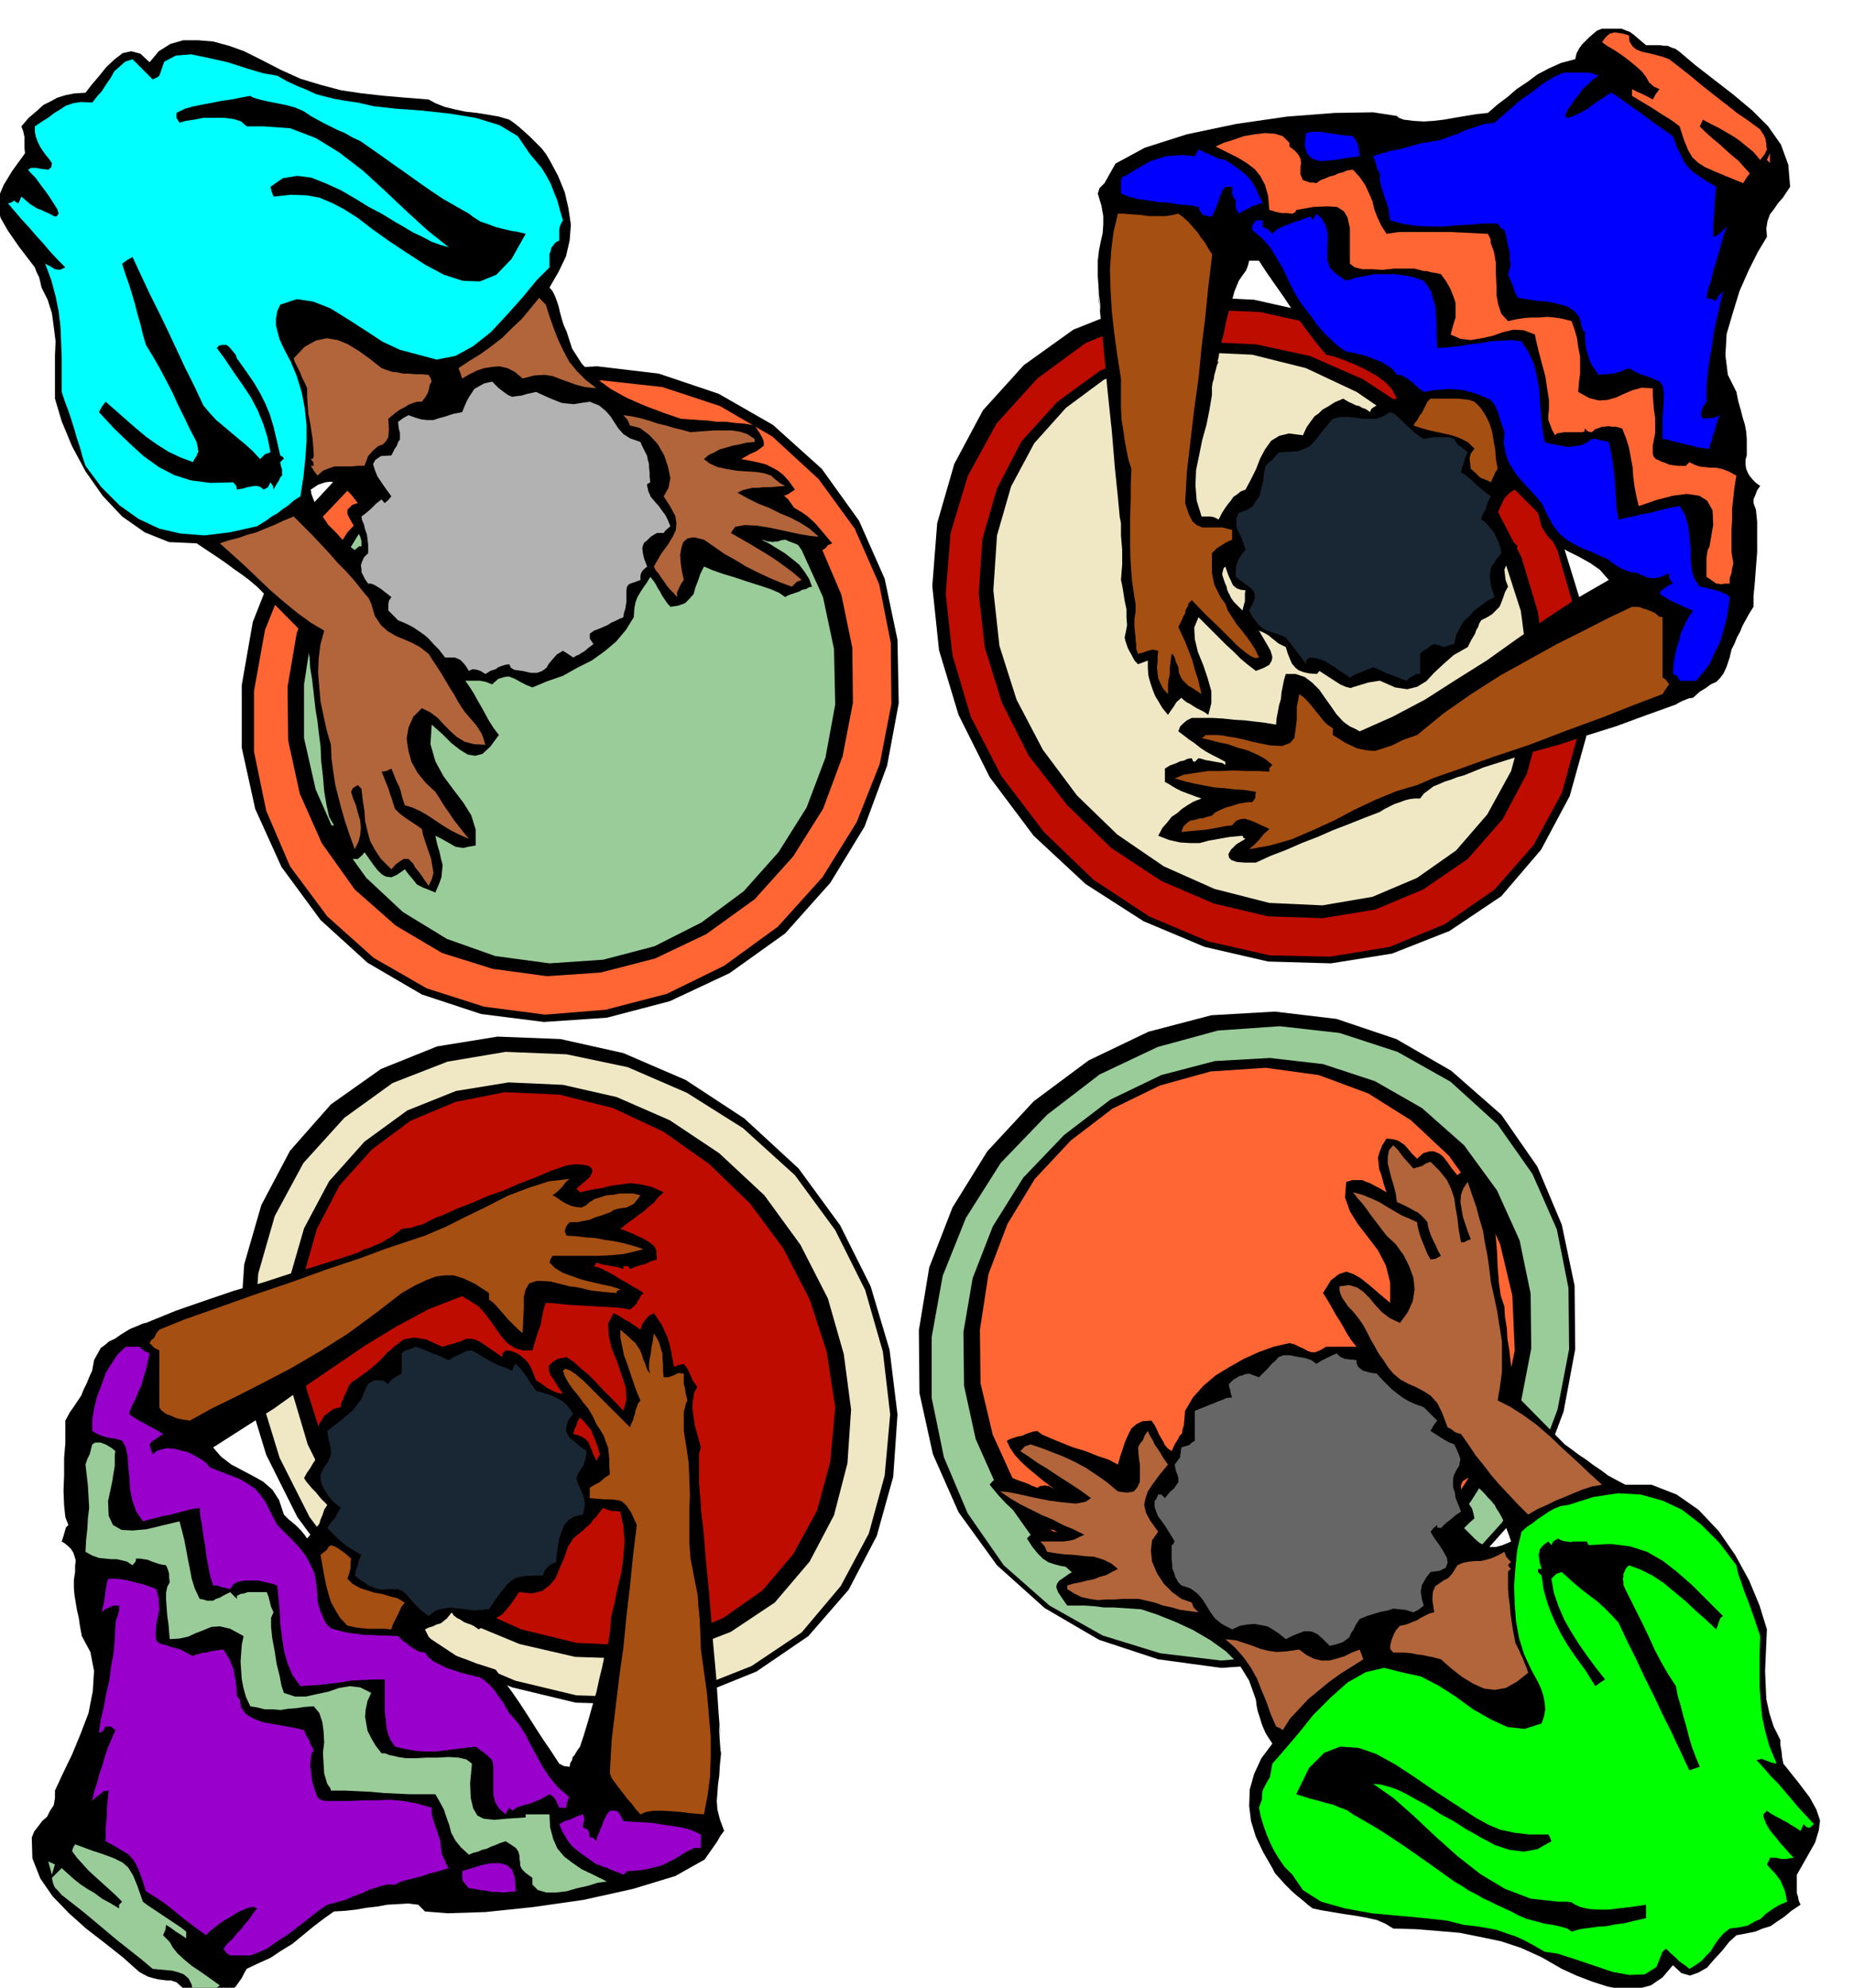
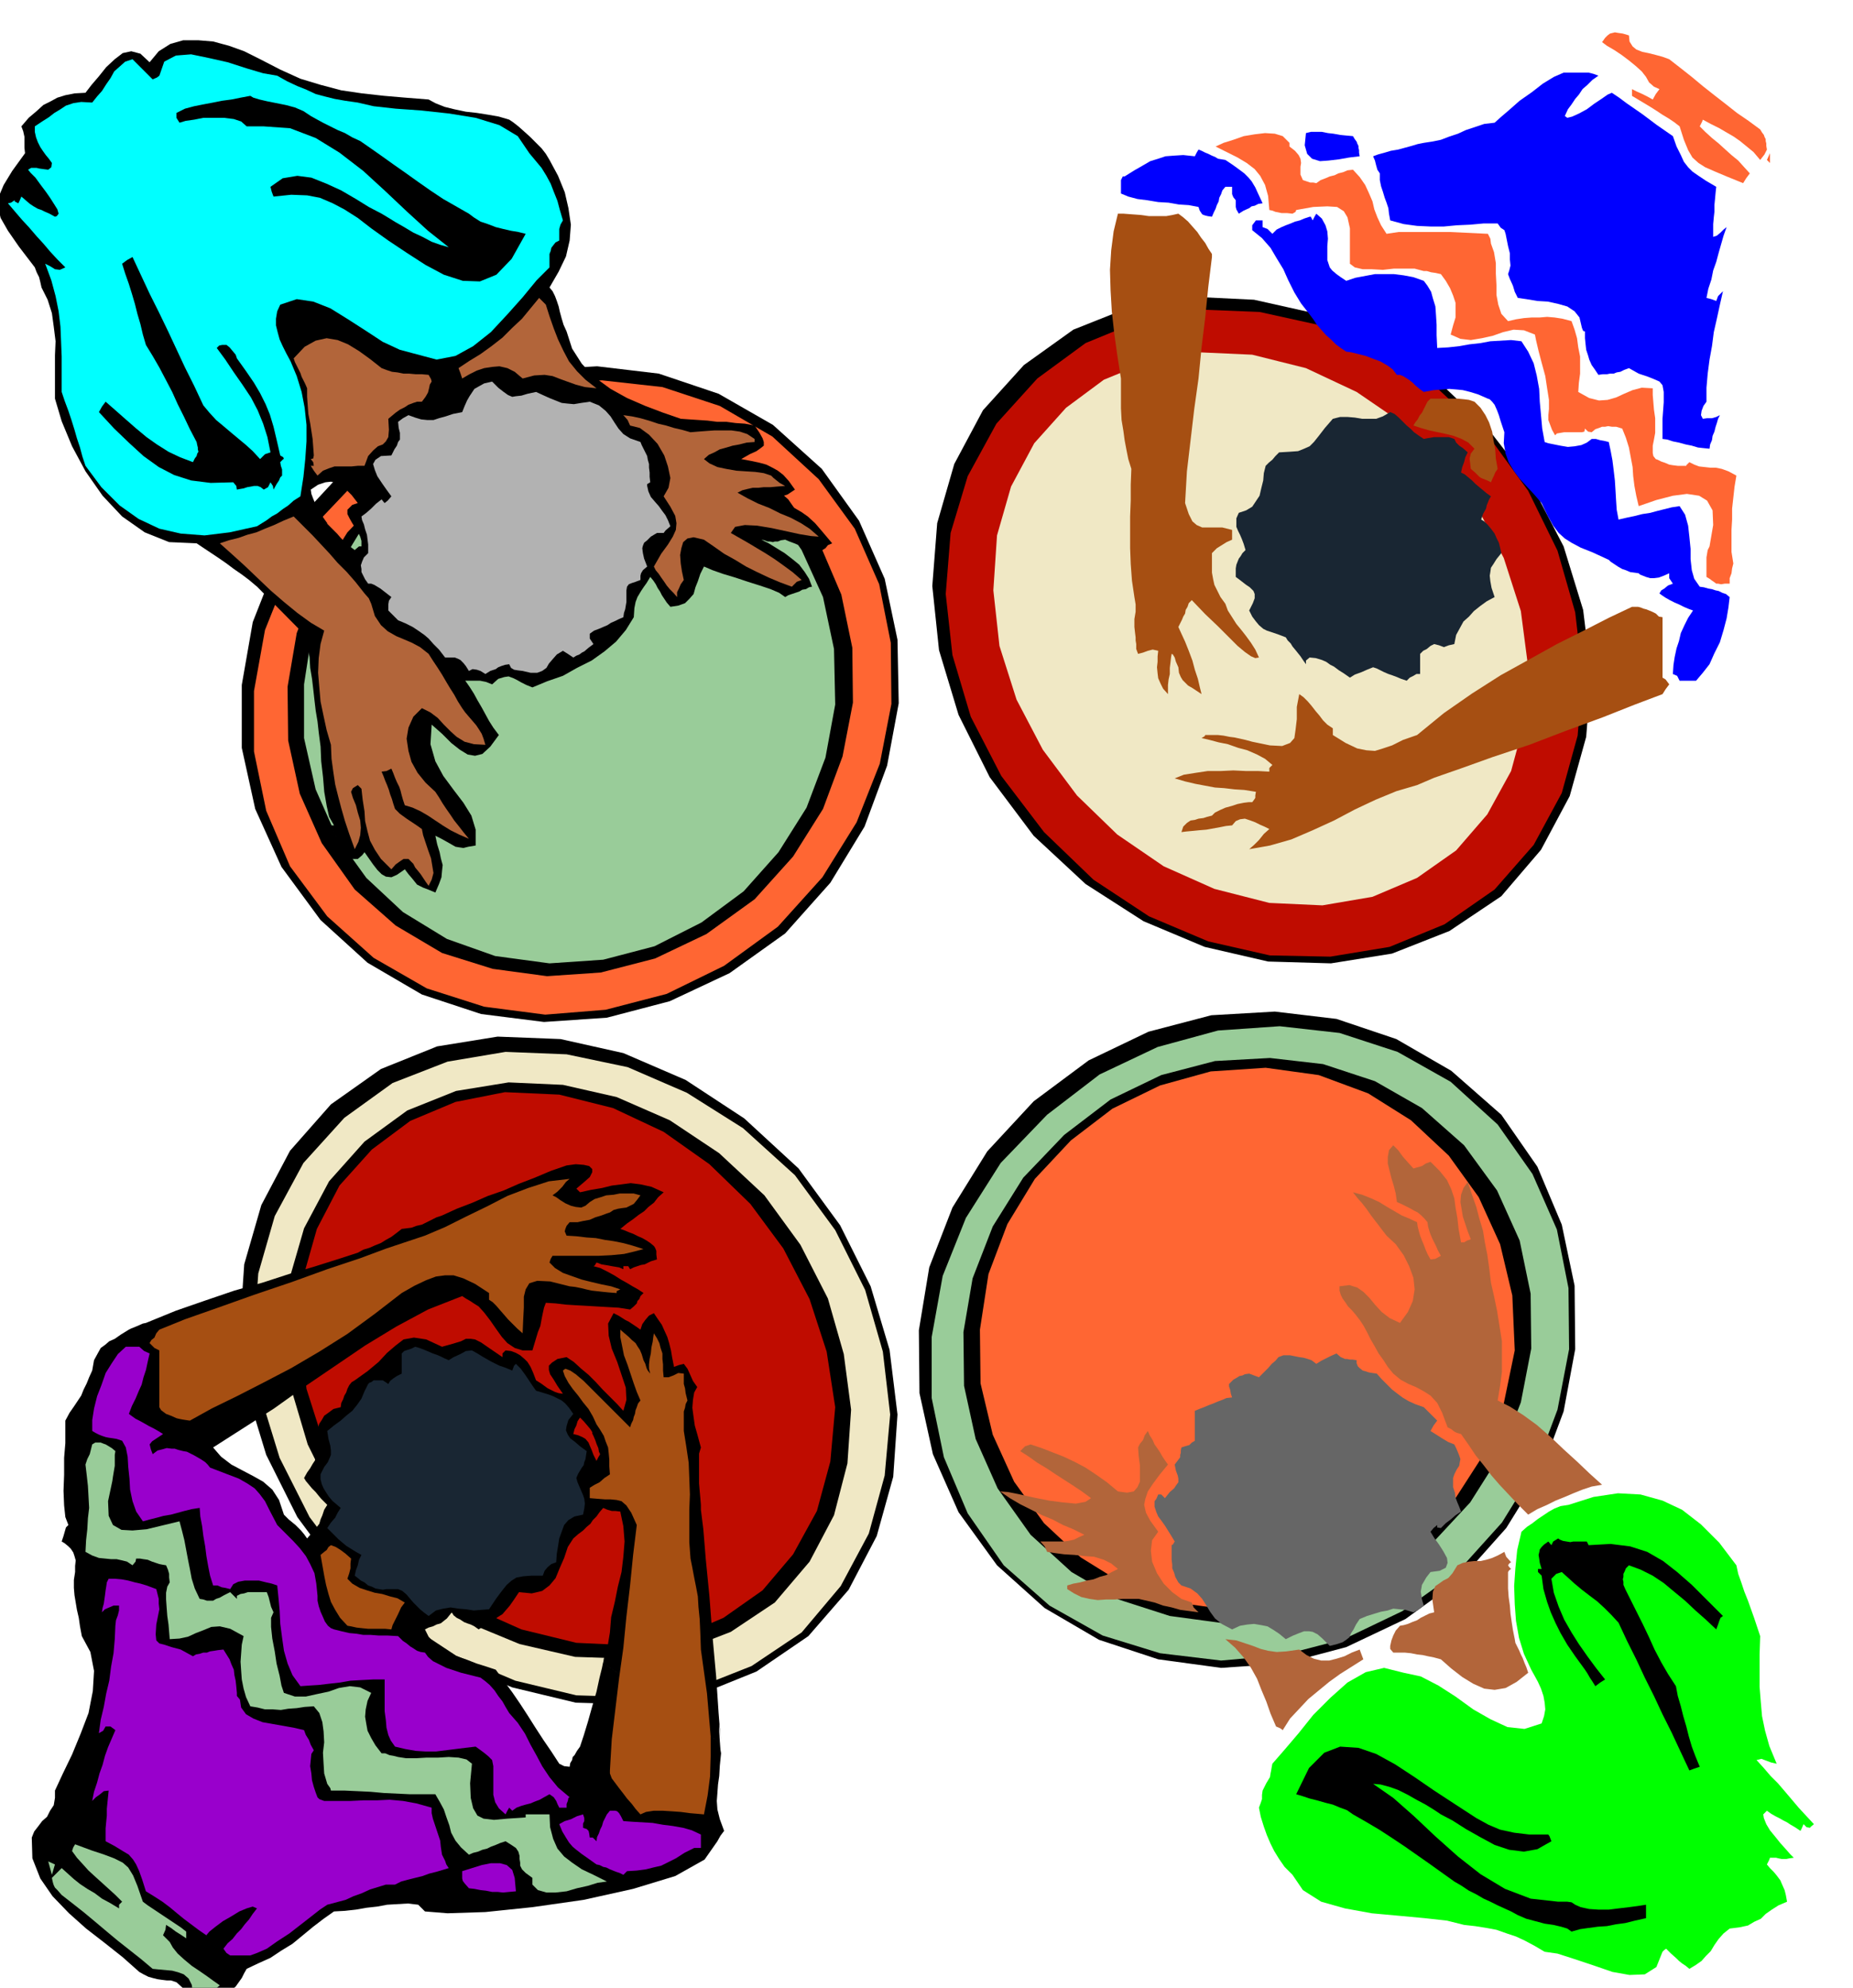
<svg xmlns="http://www.w3.org/2000/svg" fill-rule="evenodd" height="526.099" preserveAspectRatio="none" stroke-linecap="round" viewBox="0 0 3035 3256" width="490.455">
  <style>.brush1{fill:#000}.pen1{stroke:none}.brush2{fill:#9c9}.brush3{fill:#f63}.brush4{fill:#bf0c00}.brush5{fill:#f0e8c5}.brush7{fill:#b2653a}.brush11{fill:#90c}.brush12{fill:#a64f12}.brush13{fill:#192633}.brush14{fill:#00f}</style>
  <path class="pen1 brush1" d="m2393 2586-91 66-97 46-102 27-103 7-103-14-97-32-89-52-78-70-63-87-42-95-22-100-1-103 17-103 38-98 57-92 76-82 90-67 98-47 103-27 104-6 101 12 98 33 90 52 82 72 59 85 40 95 21 100 1 104-19 102-37 99-57 92-74 83z" />
  <path class="pen1 brush2" d="m2387 2575-90 64-96 46-100 26-101 9-100-12-94-29-87-49-75-66-59-85-39-92-20-97v-100l18-100 38-95 57-90 76-79 86-66 95-45 99-27 101-7 98 11 95 31 87 49 77 70 57 81 40 91 19 96 1 100-19 99-36 96-55 89-73 81z" />
  <path class="pen1 brush1" d="m2343 2531-78 57-83 40-89 24-88 7-89-12-84-27-77-45-67-61-54-76-36-81-19-87-1-88 15-88 33-85 50-80 67-70 76-58 83-40 88-23 90-5 87 10 85 28 77 44 69 61 54 74 37 82 18 87 1 90-17 88-33 85-50 79-65 70z" />
  <path class="pen1 brush3" d="m2481 2212-18 87-32 82-47 73-58 64-69 51-77 39-85 22-88 6-87-12-79-29-71-44-60-56-49-68-35-77-20-84-1-88 14-91 31-82 45-74 59-63 68-52 78-38 83-23 90-6 87 12 81 30 70 44 62 58 49 68 35 77 20 84 4 90z" />
  <path class="pen1 brush1" d="m1286 1529-91 65-98 46-103 27-103 7-103-13-97-32-89-52-77-70-64-87-43-95-22-100v-103l18-103 39-99 57-92 76-82 89-67 97-46 102-27 104-6 101 12 98 33 89 51 80 72 61 85 42 95 21 100 2 104-19 102-37 100-56 92-74 83z" />
  <path class="pen1 brush3" d="m1274 1518-88 64-94 46-100 26-99 8-100-13-94-30-87-50-76-68-61-82-39-91-20-97v-99l18-100 38-95 56-90 75-79 87-66 95-45 99-27 102-7 99 11 94 31 86 50 76 70 59 81 40 91 19 96 1 100-19 98-38 96-56 90-73 81z" />
  <path class="pen1 brush1" d="m1236 1473-79 57-84 40-89 23-88 6-89-12-83-26-76-45-67-59-54-76-36-81-19-87-1-88 15-88 33-85 50-80 67-70 76-58 83-40 88-24 90-5 87 10 85 28 77 44 69 61 52 74 35 82 18 87 1 90-17 88-32 86-49 78-63 70z" />
  <path class="pen1 brush2" d="m1368 1154-16 87-31 82-46 73-57 64-69 51-77 39-84 22-88 6-89-12-79-28-72-44-60-56-49-68-34-77-19-84v-88l14-91 31-82 45-74 59-63 68-53 78-37 83-24 90-6 87 12 81 29 70 44 62 57 47 68 35 77 18 85 2 91z" />
  <path class="pen1 brush1" d="m2459 1468-85 57-94 37-100 16-103-3-104-24-100-42-95-61-85-79-72-96-51-102-32-106-11-105 8-103 28-97 47-88 67-74 81-58 93-37 100-17 103 5 103 23 100 43 94 63 86 82 72 93 52 100 32 104 13 106-8 102-27 97-47 88-65 76z" />
  <path class="pen1 brush4" d="m2448 1457-82 57-90 37-97 16-99-2-101-23-97-41-91-60-81-78-70-92-50-97-30-101-11-100 8-100 28-93 47-86 67-74 79-58 90-37 95-18 100 4 100 22 97 41 92 60 85 79 66 91 48 98 29 101 12 103-8 99-26 94-46 85-64 73z" />
-   <path class="pen1 brush1" d="m2404 1407-73 50-79 33-86 14-89-3-89-21-86-37-82-54-72-70-63-81-44-87-28-90-10-89 6-89 24-83 40-77 59-65 70-51 80-32 86-15 89 4 88 19 87 38 81 53 74 72 60 80 45 87 27 90 12 92-7 88-23 84-40 75-57 65z" />
  <path class="pen1 brush5" d="m2503 1093-6 89-22 81-39 71-51 59-64 45-73 31-82 14-87-4-90-23-83-37-76-52-66-64-56-75-43-82-28-88-10-91 6-90 23-80 38-71 52-58 62-46 73-30 81-15 89 4 88 22 83 39 76 52 67 65 55 73 43 82 28 87 12 92z" />
  <path class="pen1 brush1" d="m1324 2680-85 58-94 38-100 16-102-3-104-25-101-42-95-62-85-79-71-96-51-102-32-105-11-104 7-103 28-97 47-89 67-76 82-58 92-37 99-16 103 4 103 23 102 44 96 63 89 82 68 93 50 100 31 104 13 106-7 102-27 97-46 88-66 76z" />
  <path class="pen1 brush5" d="m1313 2674-82 55-91 36-97 15-99-3-100-24-97-41-91-60-81-77-68-90-49-97-31-101-11-101 7-100 27-94 47-87 67-74 79-57 90-35 95-16 100 4 100 21 97 42 92 58 85 77 66 90 49 98 29 101 12 103-9 100-26 95-46 86-64 76z" />
  <path class="pen1 brush1" d="m1269 2625-72 48-80 31-86 13-89-3-91-21-87-36-82-53-74-68-61-83-43-87-27-91-9-91 6-89 24-83 41-77 58-65 70-51 80-32 86-14 89 4 88 20 87 38 81 54 74 69 59 81 45 88 26 91 12 91-6 88-22 85-40 76-57 67z" />
  <path class="pen1 brush4" d="m1368 2305-8 89-22 81-39 71-50 59-64 45-72 31-82 14-87-4-90-22-83-37-76-52-66-62-56-74-43-81-28-88-10-91 4-90 23-81 37-71 53-59 63-47 74-31 81-16 89 4 88 22 83 39 75 53 67 65 54 73 43 83 28 86 14 91z" />
-   <path class="pen1 brush1" d="m2563 2366-115 99-2-2-3-4-6-6-5-6-8-8-7-7-7-7-6-4-8 5-3 6v7l3 7 3 6 5 7 3 6 4 6 2 7 2 9-9 8-8 8 9 9 9 9 7 6 9 5 8 2h10l11-3 14-6-3-9-3-8-3-8-3-8-4-8-4-7-4-6-3-6 115-99 11 8 12 9 12 8 12 9 12 8 12 9 13 7 15 8h43l41 16 36 25 33 35 27 39 23 42 17 41 12 39-1 22-1 23-1 23 1 24 1 22 5 23 7 22 11 22v8l2 11 1 10 2 10 24 30 19 25 11 20 6 18-2 16-6 20-13 23-17 30v30l2 6 1 6 3 7-15 10-12 10-12 8-10 7-13 4-12 5-15 3-16 3-12 11-11 14-13 14-12 14-14 8-14 5-14-4-14-13-17 20-19 13-22 6-23 1-26-5-25-8-26-10-24-11-33-19-33-15-33-11-33-7-35-7-35-3-37-3-37-1-13-8-14-6-18-4-17-3-20-3-18-3-18-3-14-3-8-6-8-7-10-8-9-8-10-10-9-10-8-9-4-8-15-26-12-25-8-26-3-25 1-27 7-25 12-26 18-24-6-9-5-8-4-9-3-8-3-10-3-9-2-10-1-9-11-31-16-26-22-22-25-18-29-17-28-13-30-12-27-9-15-1-15-1-16-1h-15l-16-2-15-1h-29l-9-13-6-9-3-8 1-5 3-5 7-5 10-7 14-8-16-3-12-2-11-3-9-3-9-6-8-8-9-11-9-14 5-5 6-2 6-3h6l5-1h22l-22-8-15-6-14-7-11-6-11-9-11-10-13-14-14-17 4-5 5-4 6-4 8-4 6 2 6 3 7 3 8 3 6 2 8 3 6 3 8 3 5-3h4l3-1 4 1h3l3 2 4 2 7 5-12-9-12-9-12-10-12-10-12-11-10-11-8-12-5-11 6-3 6-2 6-2 7-1 6-3 6-2 6-2 7-1 8 6 14 6 17 7 20 8 20 6 20 8 18 6 15 8 4-14 4-12 4-12 5-11 5-10 8-7 10-5 15-1 5 7 4 8 3 7 4 7 3 5 3 6 4 5 7 5 5-11 5-8 3-6 4-4 1-7 2-6 1-11 1-13 13-22 17-19 20-17 23-14 23-13 24-11 25-9 26-6 8 2 8 4 7 3 7 4 6 2h6l8-3 10-6h50l-9-11-7-11-6-11-6-10-7-11-6-11-7-12-7-11 13-21 13-10 12-4 12 4 12 7 15 12 15 13 18 15v-33l-7-28-13-25-16-21-17-22-13-21-8-23 2-25 10-3h16l7 3 6 2 7 4 8 4 12 7-5-15-3-12-4-11-1-9-1-10 3-10 4-10 7-11 10 1 8 2 5 3 6 4 3 3 5 6 5 6 8 8 10-9 10-3h8l9 4 6 5 7 9 7 10 9 11 5-4 6-7 8 5 9 1 1 6 3 6 3 6 4 6 3 6 4 6 4 6 5 7h-3l-2 6 6 11 4 18 3 22 2 25 1 24 2 25 3 22 6 18 1 17 3 18 1 18 3 18 2 17 2 18 2 18 3 19 82 83z" />
  <path class="pen1" style="fill:#0f0" d="m2117 3071-13-13-9-13-8-13-6-12-6-14-5-14-5-16-3-15 3-8 2-6v-7l1-7 3-6 3-6 3-5 3-5 1-6 1-5 1-6 1-5 20-23 23-27 24-30 28-28 28-25 30-17 30-7 32 8 28 6 29 15 28 18 29 21 28 16 28 13 28 3 28-9 4-12 2-11-1-11-2-11-4-12-5-11-6-11-5-9-12-26-8-26-5-28-2-27-1-30 2-29 3-30 7-30 9-8 9-6 9-7 9-6 9-6 9-5 10-4 13-2 41-13 40-6 37 2 36 10 32 15 31 24 30 30 28 37 3 14 5 14 5 15 6 15 5 14 5 14 5 15 5 15-1 30v53l2 25 2 23 5 24 7 25 12 29-9-2-8-3-8-3-8 2 11 12 12 14 12 12 12 14 11 13 11 13 12 13 13 14-6 5v1l-6-1-5-5-3 7-2 4-9-6-7-4-6-4-6-3-7-4-6-3-7-4-7-5-3 3-3 3 1 6 4 10 6 10 9 11 8 10 9 10 7 8 6 6-7 1-5 1h-8l-5-1-4-1h-10l-1 3-4 8 5 6 6 6 5 6 6 8 3 7 4 9 2 8 2 11-14 6-11 7-10 7-8 8-11 5-10 6-14 3-16 2-10 8-8 9-7 10-6 10-8 8-7 8-10 7-10 6-6-5-6-4-5-4-4-4-9-8-8-8-3 2-3 3-10 25-19 12-25 1-28-5-32-11-30-10-28-9-21-3-17-10-15-8-15-7-15-5-17-6-16-3-19-3-18-2-28-7-36-4-43-4-44-4-44-8-39-11-30-19-17-25z" />
  <path class="pen1 brush7" d="M1748 2603v-6l10-3 11-2 11-3 11-2 10-4 11-3 9-5 10-5-11-9-12-6-16-5-15-1-17-2-17-1-15-2-13-2-4-9-7-8h38l8-1 9-2 8-4 9-4-18-9-17-7-17-9-17-7-18-9-18-9-17-10-16-11 13 1 20 4 22 5 25 5 23 3 21 2 16-3 9-6-15-11-15-10-14-9-14-9-15-10-15-9-14-10-14-9 8-8 9-3 18 6 18 7 18 7 19 9 17 9 18 12 17 12 18 15 15 2 11-2 6-7 4-9v-27l-2-15-1-14 3-6 5-6 3-8 5-7 3 7 5 8 3 7 5 7 4 6 4 7 4 6 5 7-14 17-11 15-8 12-4 12-2 10 3 13 7 13 13 18-10 14-2 17 2 18 8 19 11 17 14 14 15 11 17 6 3 8 8 8-15-2-15-2-14-4-14-3-14-5-13-3-13-3h-26l-13 1h-14l-14 1-14-2-13-3-12-6-11-7z" />
  <path class="pen1 brush1" d="M1776 2564v6-6zm347 375 21-43 25-25 26-10 30 2 29 10 31 17 32 21 32 22 26 17 23 15 20 13 20 11 19 8 23 5 25 3h31l2 3 3 8-23 13-22 4-24-3-24-8-24-13-23-13-22-14-19-10-12-8-13-8-15-8-14-8-16-8-14-5-15-4-12-1 33 23 34 30 35 33 37 33 37 29 40 24 42 16 45 5h15l7 1 6 4 9 4 14 3 15 1h17l16-2 17-2 15-2 13-2v22l-18 4-16 4-15 2-15 3-15 1-15 2-14 2-14 4-7-5-10-3-13-3-14-2-15-4-15-4-14-6-11-6-11-5-11-5-12-6-11-5-12-7-12-6-12-8-12-7-21-15-21-15-20-14-20-14-21-14-20-13-22-13-21-12-10-7-11-4-12-5-12-3-14-4-12-3-12-4-10-3z" />
  <path class="pen1 brush7" d="m2090 2828-9-21-7-20-8-19-7-18-10-18-12-17-14-16-16-14 18 2 15 5 12 4 13 5 12 3 14 2 16-1 21-3 12 9 12 6 12 3h13l12-3 13-4 12-6 13-5 3 8 3 8-19 12-19 12-18 13-17 14-17 14-15 16-15 16-12 19-4-3-7-3z" />
  <path class="pen1" style="fill:#666" d="m1930 2592-5-9-2-7-3-7v-6l-1-8v-24l2-1 3-5-6-10-5-8-5-8-5-7-6-8-3-7-3-9v-9l3-4 3-7h5l6 6 8-10 7-6 4-6 3-4v-6l-1-5-3-8-2-10 6-8 3-4v-4l1-3v-4l1-5 6-2 7-2 4-4 5-3v-49l7-3 8-3 7-3 8-3 7-3 8-3 7-3 9-1-2-6-1-6-2-6v-4l7-7 7-4 3-2 5-1 4-2 7-1 8 3 8 3 8-8 7-7 6-7 6-5 5-6 8-3h11l15 3 7 1 7 2 6 2 8 6 8-5 8-4 8-4 9-4 7 6 7 3h3l5 1h4l7 1v5l2 5 3 3 5 4 4 1 6 2 6 1 7 1 8 9 9 9 8 8 9 7 8 6 10 6 11 5 14 5 4 4 5 5 5 5 8 8-6 8-5 9 8 5 11 7 10 6 10 4 3 6 3 7 2 5 2 6-1 5-1 6-4 6-4 8-2 6v15l3 9 1 8 3 8 3 7 3 8-9 6-8 7-8 6-8 8-6-1v-4l-6 5-5 6 6 10 8 11 7 11 6 11 1 8-3 8-10 5-15 2-7 9-4 7-3 5-1 6-1 5 1 6 1 7 3 10-9 7-8 4-13-4-10-1-10-1-9 3-11 2-10 3-13 4-12 5-6 9-4 8-4 6-3 7-5 4-6 4-9 3-12 3-12-12-8-7-8-4-6-1h-8l-8 3-10 4-12 6-11-9-9-6-10-6-10-2-12-2-11 1-12 2-13 6-17-9-11-9-8-11-6-10-7-11-8-9-11-8-15-5-3-3-2-2z" />
  <path class="pen1 brush7" d="m2277 2696 2-9 3-8 4-8 7-8 6-1 7-2 7-3 8-3 6-4 8-4 6-3 8-2-3-21 1-13 4-9 6-4 7-5 8-4 7-8 8-13 9-4 10-2 9-1h10l9-2 10-3 9-4 11-6 3 8 8 9-3 2-2 3 2 3 3 3-3 2-2 3v27l1 14 2 14 1 13 2 14 2 13 3 15 1 6 3 6 3 6 3 7 3 6 3 8 3 7 3 9-19 15-18 10-18 3-17-2-18-8-18-11-18-14-17-15-11-3-10-2-9-2-9-1-10-2-10-1h-19l-5-6v-5z" />
  <path class="pen1 brush1" d="m2596 2735-16-22-13-19-11-19-8-16-8-18-6-17-6-21-3-22-6-6v-5h6l-3-10-1-7-1-6 1-4 1-5 3-4 4-4 7-5 5 6 3-6 8-5 3 2 5 2 6 1 6 1 5-1h22l3 6 36-2 32 4 28 9 26 15 23 18 24 21 24 24 27 27-4 3-2 5-2 6-3 8-17-16-17-15-17-16-17-14-18-15-18-12-20-10-19-7-5 5-2 5-2 4v5l-1 4 1 4v5l3 7 9 18 10 20 10 20 10 21 9 20 11 21 11 19 13 20 3 16 5 17 4 16 5 17 4 16 5 17 6 16 7 17-9 3-8 3-15-32-14-30-15-30-14-30-15-30-14-30-15-30-14-30-12-13-11-11-12-11-12-9-13-10-12-10-11-10-10-9-9 3-8 8 4 23 8 23 9 21 12 21 12 19 14 20 14 19 15 19-8 5-8 6-5-8-4-6-4-7-4-6z" />
  <path class="pen1 brush7" d="m2282 2250-9-11-7-11-8-11-6-11-7-12-6-12-6-11-6-9-7-9-6-7-6-6-4-6-5-7-3-6-2-7v-7l16-2 13 4 10 7 10 10 9 11 11 12 13 10 17 8 13-18 8-18 3-19-2-19-7-19-9-18-13-18-15-14-7-9-6-8-7-9-6-8-7-10-7-9-8-9-7-9 15 4 15 6 13 6 13 8 12 7 12 7 12 5 13 6 1 7 2 8 2 7 3 8 3 7 3 8 3 7 5 9 8-1 9-5-5-9-3-7-3-6-3-6-3-7-2-6-2-7-1-7-5-6-5-5-6-5-6-3-7-4-6-3-8-4-7-3-2-14-3-12-4-13-3-12-3-12v-11l2-11 7-8 8 8 8 11 8 9 9 10 7-2 7-2 6-4 8-3 15 15 12 15 7 15 5 15 2 15 3 17 2 18 4 22h5l5-3 6-2-5-13-4-12-4-12-2-12-2-12 1-12 4-11 7-10 7 21 7 20 5 19 6 20 3 19 4 20 3 21 3 25 5 22 5 24 4 25 4 25v50l-3 23-4 24 20 10 22 14 22 16 23 20 21 20 22 20 21 20 20 18-17 3-15 5-15 6-14 6-15 6-14 7-16 7-15 9-17-17-15-16-15-16-13-15-13-17-13-16-12-18-12-17-7-2-4-2-5-4-6-3-9-24-8-16-11-12-11-7-13-7-12-5-13-7-12-10z" />
  <path class="pen1 brush1" d="m421 961 115-104v1l4 4 5 5 7 7 6 7 8 8 7 6 8 6 7-6h4v-9l-2-7-4-8-4-6-5-8-4-7-4-8v-7l8-8 9-3-10-13-9-9-9-7-7-4-9-2-9 1-12 4-12 8 1 7 3 8 3 7 4 7 3 6 4 7 4 6 5 7-115 104-13-11-12-9-13-9-12-9-13-9-12-8-12-8-12-8-45-2-40-16-37-26-32-34-28-40-22-41-17-41-11-37v-71l1-23-3-24-3-22-7-22-10-20-2-9-2-8-4-8-3-8-26-34-18-26-12-21-4-17 1-18 8-19 14-23 21-29-1-9v-18l-2-9-3-8 12-14 13-11 11-10 12-6 11-6 13-4 15-3 18-1 10-13 12-14 12-15 14-13 13-10 14-3 15 4 15 14 15-18 19-12 21-6h25l24 2 26 7 25 9 26 13 33 17 33 15 33 10 34 9 34 5 36 4 35 3 38 3 11 6 15 6 16 4 19 4 18 2 19 3 17 3 17 5 6 4 9 7 9 8 10 9 9 9 10 10 7 9 6 10 14 26 11 27 6 26 4 27-2 26-6 26-12 25-15 26 5 6 4 8 3 8 3 9 2 9 3 11 3 10 5 11 9 28 16 25 21 22 26 19 27 15 30 13 29 11 29 10 14 1 15 1 15 1 16 2h15l15 2 15 1 16 3 8 12 5 9 2 6v6l-5 4-7 5-11 5-14 8 16 3 14 3 11 3 10 5 9 5 9 7 9 10 10 14-6 4-6 4-6 2-5 2h-7l-6 1h-7l-7 3 19 5 17 5 13 4 12 7 10 7 12 11 12 14 16 19-7 3-4 5-5 3-6 5-7-3-6-2-7-2-6-2-7-4-7-3-8-3-7-3-7 1-5 2h-5l-3 1-5-1h-4l-5-2-5-1 12 6 13 8 13 8 13 10 11 9 9 12 7 11 5 13-5 1-5 3-6 1-5 3-6 2-6 2-6 2-5 3-10-7-14-6-18-6-19-6-21-7-20-6-17-6-14-6-6 12-4 12-4 10-3 11-7 8-7 7-11 4-13 2-6-7-4-6-4-6-3-6-4-6-3-6-4-6-5-6-6 10-5 7-4 6-3 5-3 5-3 8-2 10-1 15-13 21-16 19-19 16-21 15-24 12-23 13-26 9-24 10-10-4-8-4-7-4-6-3-8-3-7 1-10 3-10 9-10-4-10-2h-24l7 10 7 11 6 11 7 12 6 11 6 11 7 11 9 12-14 19-13 12-12 3-12-2-13-8-14-11-15-15-17-15-2 32 8 28 13 24 17 23 16 21 13 21 7 23v26l-12 2-8 2-7-1-6-1-7-4-7-4-9-5-10-5 3 14 4 13 2 10 3 11-1 9-1 11-4 11-6 14-12-5-8-3-6-3-4-2-4-5-4-5-6-7-6-8-13 9-9 4-9-1-7-4-7-7-7-9-7-10-7-10-4 5-7 6h-17l-5-9-3-7-3-6-3-6-4-7-3-6-3-7-3-7h5l-8-14-4-18-4-23-2-24-3-26-1-24-3-23-2-18-3-18-2-17-2-18-2-17-3-18-1-17-3-17-1-16-82-83z" />
  <path class="pen1" style="fill:#0ff" d="m867 251 10 12 10 12 8 13 7 13 5 13 6 15 4 15 5 17-4 7-2 7v19l-6 3-4 5-3 4-1 5-2 5v22l-21 21-23 28-25 28-27 29-29 23-29 16-31 6-30-8-30-8-28-13-29-19-28-18-29-18-28-11-27-4-27 9-5 11-2 12v11l3 12 3 11 5 11 6 12 7 13 10 24 8 26 5 26 3 28v27l-2 29-3 29-5 32-11 7-9 8-9 6-9 7-9 5-8 6-8 5-8 5-45 10-41 5-39-3-35-8-34-16-31-22-30-30-26-35-5-15-4-15-5-15-4-14-5-16-5-15-6-16-5-15v-58l-1-25-1-24-3-25-5-25-7-26-10-27 8 4 8 5 8 1 9-4-13-13-12-13-11-13-11-12-12-14-12-13-12-14-11-13 5-1 6-4v2l6 3 2-4 3-7 7 6 7 6 6 4 7 4 6 2 6 3 7 3 9 5 3-1 3-4-2-7-5-8-7-11-7-10-9-12-8-11-8-8-4-5 5-3h9l4 1 7 1 8 1 5-4 1-7-5-7-5-6-5-7-4-6-4-8-3-8-2-9v-9l12-8 11-7 9-7 10-6 9-6 12-4 13-2 18 1 8-10 8-9 7-11 7-10 6-11 9-8 9-8 12-4 8 8 8 8 8 8 9 9 7-3 4-3 8-23 19-10 25-2 29 6 31 7 31 10 27 8 23 4 16 9 17 8 15 6 15 7 15 4 16 4 17 3 21 3 26 6 36 4 42 3 46 5 43 7 39 12 30 18 19 28z" />
  <path class="pen1 brush7" d="M1236 719v5l-13 1-12 3-11 2-10 3-11 3-9 5-9 4-8 7 9 7 13 6 14 3 17 3 15 1 16 1 14 2 12 4 4 4 5 4 5 4 9 5-13 1-11 1h-11l-9 1h-9l-9 2-8 2-8 4 16 9 18 9 18 7 18 9 17 7 17 9 14 9 15 13-13-1-18-3-23-5-23-5-24-4-20-1-16 3-7 10 14 8 14 8 15 9 15 9 14 9 14 10 15 11 15 13-8 3-8 8-19-7-19-8-19-9-18-9-18-11-18-10-17-12-16-11-17-4-10 2-7 6-3 10-2 11 1 14 2 13 3 14-5 7-3 7-3 6v8l-6-7-6-6-5-6-4-6-5-7-4-6-5-6-3-6 12-21 11-15 8-13 5-11 1-11-2-12-8-15-11-17 8-14 3-16-4-19-6-18-11-19-14-15-15-11-16-4-4-9-7-8 14 2 14 3 14 4 15 5 13 3 13 4 13 3 14 4 12-1 13-1 14-1h28l14 2 12 4 12 8z" />
  <path class="pen1 brush1" d="M1208 757zM861 383l-23 41-25 26-27 11-28-1-31-10-30-16-31-20-30-20-28-20-22-17-22-14-19-10-21-9-21-4-26-1-29 3-3-8-2-8 20-14 24-4 23 3 25 10 24 11 24 14 21 13 21 11 10 6 13 8 14 8 15 9 15 7 15 8 14 5 14 4-34-27-34-31-36-34-36-33-39-30-39-24-42-16-43-3h-28l-9-8-12-4-16-2h-34l-15 3-14 2-10 3-5-8v-8l14-7 15-4 15-3 16-3 15-3 15-2 15-3 16-3 5 3 10 3 13 3 15 3 15 3 15 4 14 6 12 8 9 5 11 6 12 6 12 6 12 5 12 7 13 6 13 9 20 14 21 15 20 14 21 15 20 14 21 14 21 12 21 12 8 6 11 7 12 4 13 5 12 3 13 3 12 2 12 3z" />
  <path class="pen1 brush7" d="m894 499 6 19 7 20 7 18 9 19 9 17 13 16 14 14 18 14-19-2-15-4-14-5-11-4-13-5-13-2-17 1-19 5-13-11-12-6-13-3-12 1-13 2-12 4-12 6-12 7-3-9-3-8 18-12 18-11 18-13 18-14 16-16 16-15 14-17 14-17 5 5 6 6z" />
  <path class="pen1" style="fill:#b2b2b2" d="m1054 735 3 6 3 6 1 6 2 7v6l1 8v7l1 9-5 3v3l2 9 4 9 6 7 7 8 5 7 6 8 4 8 4 10-8 7-3 4h-11l-10 6-6 6-5 4-2 5-1 4 1 8 2 9 5 13-7 6-3 5-1 4v7l-8 3-6 2-5 2-3 4-1 6v19l-1 6-1 6-2 6-1 7-7 3-6 3-7 3-6 4-7 3-7 3-8 3-7 5v8l6 9-8 6-7 6-4 2-4 3-5 2-5 3-9-6-8-5-10 6-7 8-6 7-4 7-7 5-8 3h-11l-13-3-8-1-6-1-5-3-3-6-7 1-6 2-5 2-4 3-9 3-8 5-8-5-6-2-7-1-6 3-5-8-4-5-5-5-4-2-5-2h-16l-10-13-9-9-8-9-7-6-10-7-9-6-12-6-12-5-8-8-8-8v-10l1-6 4-6-9-7-9-7-5-3-5-3-5-2h-5l-5-7-3-6-3-6v-5l-1-6 2-6 3-7 7-7v-14l-1-8-1-8-3-9-2-8-3-7-1-6 8-6 8-7 8-8 9-7 4 5 1 1 5-4 6-7-8-11-7-10-8-12-4-10-3-10 4-7 9-6 17-1 5-10 4-6 2-6 3-4v-11l-2-8-1-10 8-6 9-5 11 4 10 3 10 1h10l9-3 11-3 12-4 15-3 4-10 4-9 4-7 4-6 4-6 7-4 9-5 13-3 10 10 9 7 7 5 7 3 6-1 9-1 10-3 14-3 11 5 11 5 10 4 10 4 9 1 11 1 12-2 14-2 15 6 11 9 8 9 7 11 6 9 8 9 11 7 17 6 2 5 3 6z" />
  <path class="pen1 brush7" d="m707 625-3 5-1 5-1 4-1 4-4 7-6 8h-8l-6 2-8 3-6 4-8 4-7 5-6 5-6 5 1 18-1 12-4 7-5 5-8 3-8 7-8 9-6 16h-11l-10 1h-28l-9 3-10 4-9 8-6-8-5-8h5l-1-6-4-5 4-1 1-5-1-14-1-13-2-13-2-13-3-15-1-14-1-14v-14l-3-7-3-6-3-6-2-6-3-6-3-6-3-6-2-6 18-19 18-10 18-4 18 3 17 7 18 11 18 13 19 15 8 3 9 3 9 1 10 2h9l11 1h10l11 1 4 7 1 4z" />
  <path class="pen1 brush1" d="m388 587 15 21 13 19 10 17 9 18 7 17 6 20 5 21 6 26 5 3 1 3h-1l-5 5 1 6 2 6v10l-3 3-2 5-4 6-5 9-1-6-4-6-4 8-7 4-5-4-5-2h-6l-5 1-6 1-6 2-6 1-5 1-1-6-5-6-37 1-32-4-28-9-25-13-25-18-23-21-25-24-25-27 5-9 6-8 16 14 17 15 16 14 18 15 17 12 19 12 19 9 21 8 3-6 3-4 1-4 2-3-1-4v-3l-1-4-1-5-11-21-10-21-10-20-9-20-11-21-10-19-11-19-11-18-5-17-4-17-5-17-4-16-5-17-5-16-6-17-5-16 8-6 9-5 14 30 14 30 15 30 15 31 14 30 14 30 15 30 15 32 10 12 11 12 12 10 13 11 12 10 12 10 11 10 12 13 8-8 9-3-5-25-7-22-9-22-11-21-14-21-14-20-14-21-14-19 4-4 5-1h7l5 4 5 6 5 6 2 6z" />
  <path class="pen1 brush7" d="m702 1071 7 11 8 12 7 11 7 12 6 10 7 11 6 11 7 11 5 7 6 7 6 7 6 7 4 6 5 8 3 8 3 10-19-1-15-4-13-8-10-9-11-11-10-11-12-9-14-7-14 14-8 18-3 18 3 20 5 18 10 18 13 16 16 15 6 9 6 10 6 9 7 10 6 9 8 10 7 9 9 11-16-7-14-7-13-8-12-8-12-8-12-7-13-6-13-4-3-9-2-7-2-8-2-6-4-8-3-7-3-8-3-7-8 4-8 1 3 7 3 8 3 7 3 8 2 7 3 8 2 7 3 9 8 8 11 8 6 4 6 4 6 4 7 5 2 10 4 12 4 12 5 14 2 12 2 12-3 11-5 10-5-7-4-6-4-6-4-5-5-6-3-6-5-5-3-3h-8l-6 4-7 5-7 8-17-17-10-15-8-15-4-15-4-17-1-16-3-19-2-18-6-6-8 5-3 6 3 10 5 12 3 12 4 13 1 12-1 12-3 11-6 12-9-25-7-21-6-21-5-19-5-20-3-20-3-22-1-23-7-24-5-23-5-24-2-23-2-24 1-24 3-23 6-22-22-13-22-16-22-18-22-19-22-21-21-20-21-19-19-17 15-5 16-4 14-5 15-4 14-6 15-6 15-7 17-7 15 15 16 16 14 15 14 15 13 15 15 15 14 16 15 19 7 8 4 9 6 20 10 15 11 10 14 8 12 5 14 6 13 7 14 11z" />
  <path class="pen1 brush1" d="m1181 2856-193-132v-2l-2 10-4 16-5 23-7 24-7 25-7 23-6 18-5 7-4 7-3 3-1 5-3 5-1 6-9-1-8-4-13-20-13-19-13-20-12-19-13-20-13-19-14-19-13-18-15-5-16-5-18-7-18-6-18-10-14-9-11-12-6-12 6-3 7-2 6-3 7-2 5-4 5-4 4-5 4-5 3 5 5 4 6 3 6 4 5 2 6 2 6 3 7 5 12-8 11-6 8-6 8-5 6-7 6-7 7-10 8-12 21 2 17-4 12-9 10-12 7-17 7-16 6-18 9-14 8-7 8-6 6-6 6-5 4-6 6-6 5-7 6-7 7 3 7 2h6l8 1 5 24 2 25-2 25-3 25-6 24-5 25-6 25-2 25-1 6-1 6-1 6-1 7-2 6-2 6-2 6-1 7 193 132-4-50-4-60-6-66-5-65-6-61-4-49-4-32v-8l-176-116-2-3v2l2 4 3 7 2 6 3 7 1 6 2 4-3 5-3 6-5-10-3-8-3-7-2-5-5-6-5-3-7-3-8-2 2-8 3-6 2-7 4-6 6 6 6 7 5 6 5 8 176 116-1-12-1-11-1-12v-49l3-10-3-11-3-11-4-14-2-14-2-15 1-13 2-12 5-9-7-10-4-9-5-11-6-8-8 2-8 3-3-15-2-12-3-12-3-10-5-11-4-9-7-10-6-9-8 4-6 7-5 7-3 9-7-5-6-4-6-4-6-3-11-7-8-4-9 17 1 20 5 21 9 22 7 21 7 21 1 20-5 18-11-12-11-11-12-12-11-12-12-12-12-10-12-11-12-8-15 3-9 6-5 5v7l2 7 6 9 6 10 9 13-7-1-6-2-6-3-6-3-11-8-8-5-5-13-4-9-5-8-5-5-7-6-7-4-8-3-9-1-5 5v6l-22-15-13-9-10-5-7-1h-8l-8 4-13 4-18 5-26-12-20-3-17 3-13 10-14 12-14 15-18 15-21 15-5 3-4 5-3 6-2 6-3 5-2 6-3 6-1 7-12 3-8 6-7 5-4 7-4 6-3 9-3 8-3 11 2 9 2 8-1 7-1 8-4 6-4 7-5 7-5 9 3 5 5 6 5 6 6 6 4 5 5 6 5 5 5 5-5 8-3 9-3 7-2 7-4 5-4 6-6 6-6 7-5-7-5-6-5-5-4-4-11-9-8-8-8-24-11-17-15-13-16-9-19-10-17-9-17-13-13-15 50-32 50-32 49-35 50-34 50-34 51-31 52-28 56-22 6 4 7 4 6 4 8 5 9 10 10 13 9 13 10 14 9 10 12 8 13 4h16l3-10 3-10 3-10 4-10 2-11 2-10 2-9 3-8 16 1 17 2 16 1 18 1 17 1 17 1 18 1 19 3 6-5 5-5 1-4 3-3 2-5 5-5-9-6-9-5-10-6-9-5-11-7-11-6-12-6-11-3 2-1 3-5 3 1 5 2 6 1 6 1 5 1 6 1 6 1 7 3v-5h8l3 5 6-3 6-2 6-2 6-1 10-5 10-3-1-8v-6l-2-5-2-3-6-5-6-4-7-4-7-3-8-4-8-3-7-3-6-2 11-9 10-7 9-7 9-6 7-7 9-7 7-9 9-8-20-9-18-4-16-2-15 2-16 2-16 4-18 3-18 4-6-6 13-11 9-8 4-8v-5l-5-5-9-2-13-1-15 2-26 9-26 11-26 10-25 11-26 9-25 11-26 10-24 11-9 3-8 4-8 4-8 4-9 2-8 3-8 1-8 1-9 7-8 6-9 5-8 5-10 4-9 4-10 3-9 5-34 11-38 12-41 12-43 14-46 13-47 16-49 17-49 20-5 1-9 4-10 4-4 2-13 8-10 7-9 4-7 6-7 5-5 9-6 11-3 17-5 11-4 10-5 10-4 10-6 9-6 9-7 10-7 13v37l-2 24v28l-1 26 1 24 2 19 5 13-4 4-2 7-2 7-3 9 5 3 6 5 4 4 4 6 2 6 2 7-1 9v10l-2 13v13l1 12 2 12 2 12 3 13 2 14 3 16 14 26 6 31-2 33-7 36-13 34-14 34-15 31-13 28v12l-2 12-6 9-5 10-8 7-6 8-7 9-4 10 1 34 13 33 20 29 27 28 28 25 31 24 29 23 27 24 7 4 8 4 7 2 8 2 7 1 8 1h7l9 3 10 9 8 7 6 6 7 5 6 2 8 2 11 1 15 1 6-7 7-6 6-7 7-6 5-7 5-7 4-8 4-7 19-9 20-9 18-12 18-11 17-14 17-14 17-13 17-12 18-1 18-2 17-3 18-2 16-3 17-1 17-1 17 2 5 5 6 6 37 3 62-2 77-8 84-12 81-18 69-21 48-27 21-30 5-9 6-8-7-19-4-16-1-14 1-13 1-14 2-14 1-17 2-20-1-6-1-13-1-16v-25 12l3 32z" />
  <path class="pen1 brush2" d="m250 3225 10 1 11 1 11 1 11 3 8 3 8 7 5 10 2 13 7 1 6 1h11l4-3 5-2 5-4 6-5-10-7-11-8-13-9-12-8-12-10-11-10-8-10-5-9-4-4-7-7 4-9 1-8 8 5 8 6 8 5 9 6v-11l-9-7-9-6-9-6-9-6-9-6-9-6-9-6-8-6-9-26-7-17-8-13-9-8-14-7-16-6-21-7-27-10-3 5-2 6 8 11 10 11 9 10 12 11 10 9 11 10 11 10 11 11-5 5v6l-15-9-13-7-12-9-12-7-12-8-10-8-10-9-10-9-8 8-8 8 1 5 1 4 1 3 2 4 4 4 7 8 18 14 19 15 18 15 19 16 18 15 19 15 19 15 19 16zM85 3071l5-17-11-5 6 22z" />
  <path class="pen1 brush11" d="M377 3203h33l11-4 16-7 17-12 20-13 18-14 18-14 14-11 12-8 15-4 15-4 13-6 14-5 13-6 13-4 13-4h15l10-5 11-3 12-3 12-3 11-4 12-3 10-3 10-3-4-6-2-6-3-6-2-4-2-13-1-10-3-9-3-9-3-9-3-9-2-9v-9l-25-7-22-4-22-2-21 1h-22l-21 1h-43l-8-3-3-3-3-8-3-9-3-11-1-11-2-12 1-10 1-10 4-6-5-9-3-8-5-8-3-8-17-4-17-3-17-3-17-3-15-6-12-7-8-11-2-13-5-6v-5l-1-11-1-9-2-9-1-9-4-9-3-8-5-8-5-8-9 1-6 1-7 1-5 2h-6l-6 2-6 1-5 3-20-11-15-4-12-4-8-2-5-5-1-10 1-16 5-25-1-9v-8l-2-8-2-8-8-3-8-3-10-3-9-2-11-3-11-2-11-1h-10l-3 6-1 7-1 6-1 8-1 7-1 7-2 7-1 7 5-5 7-3 7-3h9v8l-2 8-3 8-1 9-1 22-2 23-4 22-3 23-5 21-4 22-5 21-3 22 7-4 4-7h8l8 6-6 14-6 14-5 14-4 15-5 14-4 15-5 15-3 15 6-6 7-5 6-5 8-1-1 10-1 10-1 10v11l-1 10-1 11v21l15 8 13 8 10 6 7 8 5 8 5 11 5 14 6 19 13 8 14 9 12 9 12 10 11 9 12 9 12 9 13 9 5-6 10-8 12-9 14-8 13-8 12-5 10-3 7 3-7 9-6 9-7 8-6 8-7 7-7 9-8 7-7 9 5 7 6 4zm391-110 9 1 10 2 9 1 10 2h9l9 1 10-1 11-1-2-22-4-13-9-8-11-3h-15l-15 3-16 5-16 5v12l1 4 3 4 7 8z" />
  <path class="pen1 brush2" d="M542 2933h22l22 1 21 1 22 2 21 1 21 1h42l7 12 7 13 4 12 5 14 3 12 7 13 9 11 13 12 7-3 8-2 7-3 8-2 6-3 8-3 7-3 9-3 8 5 9 6 4 6 2 7v5l1 6v5l3 6 6 6 11 8v11l9 9 14 4h15l18-2 17-5 18-4 16-5 15-2-22-11-19-9-16-11-13-10-11-13-7-16-5-19-1-21h-39v5l-30 2-22 2-17-2-10-5-7-12-4-17-1-24 3-32-9-7-13-3-16-1-17 1h-19l-17 1h-17l-13-2-8-2-6-1-7-3h-6l-10-13-7-12-6-12-2-11-2-12 1-12 3-14 6-13-18-9-17-2-18 3-17 6-19 4-18 4h-18l-18-6-4-12-3-16-5-20-3-20-4-21-2-19v-15l4-9-4-9-2-8-2-8-3-8h-31l-6 2-6 1-6 3v5l-6-6-5-5-10 5-7 4-6 2-5 3h-10l-6-2-6-1-8-17-5-16-3-16-3-15-3-16-3-16-4-16-4-15-29 7-25 6-23 2-18-1-14-8-7-15-1-24 7-33 1-7 1-6 1-6 1-6v-18l1-6-6-5-5-3-5-3-3-1-5-2h-9l-5 3-2 8-2 8-4 8-3 9 2 17 2 18 1 18 1 18-2 17-1 18-2 18-1 19 11 6 11 4 10 1 10 1h9l9 2 8 2 9 6 5-6 1-5h6l6 1 7 1 7 3 6 2 6 2 5 1 6 1 3 7 2 7v6l1 8-4 7-2 10v11l1 14 1 13 2 14 1 12 1 12 16-1 14-3 13-6 13-5 12-5 14-1 17 4 22 12-3 14-1 14-1 14 1 15 1 14 3 15 4 14 7 15 12 2 12 3h13l13 1 12-2 14-1 13-2 15-1 9 11 5 15 2 15 1 18-2 17 1 18 1 16 5 17 5 7 1 4z" />
  <path class="pen1 brush11" d="m492 2762 14-1 16-1 17-2 18-2 17-3 18-1 19-1h19v52l2 15 1 12 3 12 4 9 7 10 17 4 17 3 16 1h17l16-2 16-2 16-2 17-2 7 5 8 6 6 5 6 6 2 10v47l3 12 6 10 11 10 3-6 3-5 2 2 3 3 7-5 8-3 7-2 8-2 7-3 8-3 7-4 9-5 7 5 4 6 2 5 3 6h12v-6l2-5 1-5 2-1-19-16-14-17-12-18-9-17-10-18-9-18-12-18-14-16-6-10-5-9-7-9-6-9-8-9-7-6-8-6-8-2-12-3-12-3-12-4-12-4-12-6-10-5-8-7-5-7-7-1-6-2-6-4-5-3-6-5-6-4-5-5-3-3-18-1h-14l-13-1h-12l-12-2-11-1-13-3-12-3-5-2-5-4-5-7-3-7-4-9-3-9-2-9v-8l-2-20-3-17-7-15-7-13-10-13-11-12-13-13-13-13-12-23-8-16-9-12-8-9-12-8-14-8-21-8-26-10-4-5-4-4-6-4-5-3-7-4-6-3-6-3-6-1-4-1-4-1-6-2h-5l-8-1-7 2-8 2-8 6-3-8-2-8 4-5 6-4 6-4 6-4-8-5-7-4-8-4-7-4-9-5-6-3-7-5-4-3 5-13 6-12 5-12 5-11 3-12 4-12 3-14 3-13-9-4-8-7h-22l-13 12-10 15-10 16-7 20-7 18-5 20-3 19v18l5 3 6 3 5 2 6 2 5 1 7 1 6 1 9 3 6 11 3 15 1 17 2 19 1 18 4 19 6 17 11 16 11-3 12-3 11-3 12-2 11-3 11-3 12-3 13-2 1 14 3 16 2 16 3 17 2 16 3 17 3 15 5 16h7l7 3 6 1 8 2 5-8 8-4 11-2h23l12 3 9 2 9 3 2 20 2 22 1 21 3 23 3 21 6 21 8 19 13 18zm485 292 5 1 6 3 5 1 6 3 5 2 5 2 6 2 6 3 3-3 3-3 16-1 15-2 12-3 13-3 12-6 12-6 14-9 16-8h11v-22l-15-7-14-4-17-3-16-2-17-3-17-1-17-1-14-1-4-8-3-5-3-3-3-1h-9l-5 6-3 6-3 6-2 7-3 6-2 6-3 6-1 7-6-6h-5l-1-7-1-4-3-3-6-2v-7l2-4v-5l-2-6-10 3-10 5-10 3-9 5 5 12 6 10 5 8 6 7 6 5 9 7 10 7 14 10z" />
  <path class="pen1 brush12" d="m569 2663 6 1 9 2 9 1 10 1h28l10 1 2-7 3-6 3-6 3-6 5-11 6-8-12-7-12-3-13-4-12-2-13-4-12-4-12-7-8-8 3-9 2-8v-8l1-8-9-8-8-6-8-5-8-3-4 3-3 5-4 3-6 5 3 17 3 17 3 15 4 15 4 13 7 13 8 13 12 13zm480 309 9-4 13-2h14l16 1 14 1 15 2 12 1 11 1 6-31 4-31 1-33v-33l-3-35-3-35-5-36-5-36-1-28-1-22-2-20-1-17-3-16-3-15-3-16-3-15-2-27v-53l1-25-1-27-1-25-4-27-4-25v-32l2-6 1-6 3-6-3-12-1-8-2-7v-17l-9-1-8 4-8 3h-8l-1-11v-10l-1-9v-9l-3-9-2-8-4-8-5-8-1 6-1 8-2 9-1 10-2 9-1 9v7l2 8-4-5-2-4-2-7-3-6-3-10-3-7-4-6-3-5-6-5-5-5-7-6-7-6v12l3 15 3 15 6 16 5 15 5 15 5 14 6 14-4 5-2 6-2 5-1 6-2 5-1 5-3 6-2 6-24-24-20-20-18-18-14-14-13-11-9-6-8-3-4 3 3 9 6 11 7 10 9 11 8 11 9 11 7 12 6 13 6 9 6 10 3 9 4 10 1 9 1 11v11l1 13-9 6-8 7-8 4-8 5v17l12 1 13 1h9l10 1 8 2 8 7 8 12 9 20-6 49-5 50-6 51-5 51-7 50-6 50-6 50-3 51v5l3 8 6 8 6 8 7 9 6 8 8 9 6 8 8 9z" />
  <path class="pen1 brush13" d="m603 2597 6 2 6 3 6 1 6 1 6-1h19l7 3 7 6 5 6 6 7 5 5 6 6 6 5 8 6 12-9 12-3 12-2 13 2 12 1 13 2 12-1 13-1 12-18 9-12 8-10 8-7 8-5 11-2 13-1h19l3-8 5-6 6-5 8-3 1-14 2-12 2-13 4-11 4-11 7-8 10-6 14-3 2-10 1-8-1-8-2-6-3-7-3-7-3-7-2-7 3-7 3-5 3-5 3-4 1-5 2-5 1-7 1-6-11-8-8-7-8-6-4-6-3-7 1-7 3-10 8-10-7-10-6-7-6-5-6-3-8-4-8-3-10-3-10-3-5-7-4-6-4-6-4-6-8-11-8-8-3 3-3 8-12-5-9-3-8-4-6-3-7-4-7-4-8-5-9-5-10 1-9 5-11 5-8 5-7-3-6-3-7-3-6-2-7-3-7-3-8-3-7-2-6 3-6 2-6 2-4 4v33l-8 4-6 4-5 4-3 5-9-6h-15l-4 3-3 1-2 2-6 12-5 12-7 10-8 10-10 8-9 8-11 8-11 9 2 13 3 11 1 8v7l-2 5-3 7-6 8-6 12v8l2 8 3 7 5 8 4 6 6 7 6 5 7 6-5 8-4 8-7 8-6 9 6 6 6 6 6 6 7 6 6 5 8 5 8 5 9 5-4 8-2 9-3 8-2 9 4 3 6 5 6 3 6 5z" />
  <path class="pen1 brush12" d="m272 2316 8 3 9 4 4 1 5 1 6 1 7 1 36-20 41-20 43-22 46-24 46-27 46-29 45-33 44-34 21-12 19-9 16-6 15-2h14l16 5 19 9 23 15v11l6 4 6 6 6 7 7 8 6 7 8 8 7 7 9 8 1-23 1-19v-18l3-12 6-10 13-4 21 1 32 8 9 1 10 2 8 2 9 2 9 1 9 1 10 1 13 1v-3l6-3-15-5-15-3-17-4-16-4-17-6-14-5-13-8-9-9 2-6 3-5h76l20-1 21-2 17-4 15-4-19-6-15-4-15-3-14-2-15-3-15-1-17-2-16-1-3-7 1-4 2-5 5-6h13l9-2 11-2 9-4 10-3 8-3 6-2 6-4 7-2 6-1 8-1 6-3 6-3 5-6 6-8-11-3h-23l-10 2-12 1-9 3-10 3-8 5-7 6-7 3-9-1-8-2-9-4-8-5-7-5-6-3 8-6 8-8 6-8 6-5-34 4-34 11-34 13-33 17-35 17-34 17-33 14-33 11-30 10-43 16-54 18-58 21-62 21-59 21-54 19-42 17-5 6-3 7-5 4-3 5 8 8 8 4v93l3 5 8 6z" />
-   <path class="pen1 brush1" d="m1798 466 198 126-2 1 2-8 2-16 6-21 5-25 7-24 6-22 7-17 6-9 6-8 3-8 2-8h16l13 20 14 20 14 20 14 21 13 19 14 19 13 17 15 18 13 3 17 6 17 7 19 9 16 9 15 11 11 12 8 15-8 1-6 2-7 2-6 3-6 3-5 3-4 3-2 5-7-5-6-2-5-3-5-1-6-3-5-2-5-3-5-3-14 6-11 7-9 5-6 6-7 5-6 8-7 10-6 13-23-3-16 4-13 8-10 14-8 15-7 18-8 16-9 17-8 3-6 5-6 4-4 6-5 6-5 7-5 8-5 10-8-4-6-1h-14l-8-26-2-25 1-25 5-24 5-25 7-25 5-25 4-24v-13l1-7 2-6 1-7 2-7 2-8 3-7-198-126 4 48 6 60 6 66 7 66 5 60 5 49 3 32 2 10 177 115v1l-1-2-2-5-1-5-3-7-2-6-2-6v-3l2-8 3-3 3 9 3 8 3 6 3 7 3 3 4 3 6 2 8 1-1 5v13l-2 7-2 8-8-8-6-6-5-7-3-7-177-115v20l1 12 1 12v24l-1 12-1 13 2 9 2 12 2 13 3 14v13l1 13-2 11-2 9 1 5 2 6 2 6 3 6 3 5 3 6 3 5 5 5 8-3 8-3v13l1 12 3 11 4 12 4 10 6 10 6 10 9 11 4-6 5-7 5-8 8-7 3 3 5 4 6 3 6 4 5 3 6 3 6 3 7 5 5-19v-20l-6-21-7-21-9-22-5-21-1-19 7-17 10 10 11 11 12 12 12 12 12 11 12 12 12 10 13 10 13-5 9-5 4-7 1-6-3-10-5-9-7-12-7-12 5 2 6 3 5 3 6 5 5 4 5 4 6 3 6 3 3 10 4 10 3 7 6 7 5 4 8 3 9 2 12 1 2-1 3-4 20 13 14 9 9 4 8 2 6-2 10-3 13-4 19-3 25 11 20 3 16-4 15-9 13-14 15-14 17-15 23-13 3-6 3-6 3-5 3-5 2-6 3-5 2-6 3-5 10-5 8-5 6-6 6-6 3-7 3-8 3-9 5-9-4-11-1-8-1-9 3-7 3-9 5-7 5-8 6-7-10-10-9-9-11-11-8-8 3-10 3-9 3-7 3-6 3-7 4-5 6-6 8-5 8 8 11 11 9 9 10 10 6 23 11 17 14 13 18 10 18 9 18 10 16 11 15 17-52 30-50 33-49 34-49 35-51 32-50 32-53 28-54 24-9-5-7-3-7-5-4-3-11-12-9-13-10-14-9-13-12-12-12-9-15-5h-16l-3 10-2 10-2 10-1 11-3 10-2 11-2 10-1 11-18-3-17-2-17-2-17-1-18-2-18-1h-33l-8 4-6 5-5 5-3 8 8 6 9 7 9 6 10 8 9 6 11 6 10 5 11 6v5l-5-3-5-1-6-1-5-1-6-1-6-1-6-2-5-1-3 3-3 3-3-1-2-5-7 1-6 3-6 1-6 3-11 4-8 5v22l6 3 6 4 7 4 8 4 8 3 8 3 8 3 9 3-13 5-10 6-9 6-8 7-9 6-7 9-8 9-7 13 18 7 18 4 16 1h16l15-4 17-3 17-3 21-2 2 4 3 1-15 9-9 9-4 7 1 6 4 4 9 3 13 1h18l24-11 26-10 25-11 26-10 25-11 26-10 25-10 26-10 8-5 8-4 8-4 9-3 8-3 8-2 8-1h9l6-8 8-6 8-6 10-4 9-4 10-3 10-4 11-3 32-13 38-12 41-13 44-12 45-15 48-15 49-18 50-18 3-2 8-4 10-4 7-1 11-10 10-6 8-6 9-4 6-6 6-8 5-11 5-15 3-13 5-10 4-10 5-9 4-10 5-9 6-11 7-11v-17l2-21 2-26 2-26v-49l-2-20-4-11v-6l3-7 3-8 5-7-7-5-5-5-5-6-3-5-3-7-1-7v-8l2-7v-27l-1-12-2-11-4-13-3-12-4-14-3-15-14-28-4-32 2-35 10-34 11-36 15-34 15-30 15-25-1-14 2-12 4-11 7-9 6-9 8-9 6-9 6-9-3-36-12-33-21-30-26-26-31-26-31-24-31-24-26-22-7-5-6-2-7-3h-6l-7-1h-22l-12-10-8-7-7-5-6-2-7-3h-32l-8 3-6 5-7 6-6 6-6 6-5 7-4 8-2 9-23 6-20 9-19 10-16 12-18 12-15 13-16 12-16 14-19 2-18 3-18 3-17 3-17 2-16 1-17-1-16-2-8-3-3-3-39-6-63 1-78 6-83 12-81 17-69 22-48 26-18 32-8 8-3 9 6 20 3 17v14l-1 14-3 13-3 15-2 17v26l1 13 1 16 2 16v11l-2-13-2-30z" />
  <path class="pen1 brush3" d="m2734 97-11-4-11-3-12-3-10-2-10-4-6-5-5-8-1-10-10-3-7-1-6-1-4 1-4 1-4 3-4 4-5 7 8 6 12 7 12 8 12 9 11 9 10 9 7 9 5 9 8 7 9 4-6 8-5 9-9-5-8-4-9-4-8-4v11l10 6 10 6 10 6 11 7 9 6 10 6 9 6 9 7 7 22 7 17 7 12 10 9 11 7 16 7 19 8 27 11 5-8 6-8-10-11-9-10-11-9-10-9-11-10-11-9-11-10-9-9 4-8 1-3 13 7 14 7 12 7 12 7 10 7 11 9 11 9 11 13 7-9 4-8-1-6v-4l-1-4v-3l-2-4-1-3-3-4-3-5-19-14-19-13-19-15-18-14-19-15-18-15-19-15-18-14zm165 154-5 11 5 5v-16z" />
  <path class="pen1 brush14" d="M2602 119h-41l-16 7-18 11-18 14-20 14-17 15-14 12-10 9-17 2-15 5-15 5-13 6-15 5-13 5-15 3-13 2-10 2-10 3-11 3-11 3-12 2-10 3-11 3-8 3 3 7 2 8 2 7 4 6v11l2 10 3 9 3 10 3 8 3 9 1 9 2 11 22 6 22 3 22 1h22l21-2 22-1 22-2h23l5 7 6 4 2 6 2 10 2 10 3 12v10l1 10-2 8-2 6 3 8 5 11 3 10 5 10 14 2 18 3 17 1 18 4 14 4 12 8 8 10 4 17 2 5 3 1v11l1 10 1 9 3 9 2 7 4 9 5 7 6 9 7-1h7l5-1h6l5-2 6-1 6-3 8-3 16 9 15 5 10 4 9 4 5 6 2 11v17l-2 27v33l8 1 9 3 10 2 11 3 10 2 10 3 9 1 10 1 1-7 3-7 1-7 3-7 2-8 2-6 2-7 3-6-6 3-7 2h-8l-7 1-3-6 1-7 3-8 5-7v-23l2-23 3-23 4-22 3-23 5-22 5-23 5-22-8 8-3 8-8-3-8-2 3-15 5-15 3-15 5-14 4-15 4-14 4-14 5-14-5 4-5 5-6 5-6 2v-21l1-11 1-9v-11l1-10 1-11 1-9-17-10-12-8-10-7-7-7-7-9-5-11-7-14-6-17-13-9-13-9-12-9-12-9-13-9-13-9-12-9-12-8-7 3-10 7-12 8-12 9-13 7-11 5-8 2-4-3 5-11 6-8 6-9 6-7 6-9 8-7 8-8 10-7-8-3-8-2zm-386 104-11-1-10-1-11-2-9-1-10-2h-18l-8 2-2 20 4 14 8 8 13 4 14-1 17-2 17-3 17-2-1-6v-4l-1-4v-3l-2-4-1-3-3-4-3-5z" />
  <path class="pen1 brush3" d="m2437 383-21-1-21-1-21-1h-83l-20 3-9-14-6-13-5-13-3-13-6-14-6-13-9-13-11-12-9 1-7 3-8 2-6 3-8 2-7 3-8 3-7 5-5-1h-5l-6-2-6-2-4-9v-13l1-6-1-7-3-6-6-7-9-7v-6l-11-11-13-4-16-1-17 2-18 3-17 6-16 5-13 6 18 9 18 9 15 9 13 10 9 11 8 15 5 18 2 23 5 1 5 2 5 1 5 1h9l9 1 5-3 1-3 28-5 23-1 16 1 11 7 6 10 4 18v58l8 6 13 3h15l18 1 18-2h34l15 4h5l7 2 7 1 9 2 8 11 7 12 5 12 4 12v24l-4 13-4 15 16 7 17 2 18-3 18-4 17-6 17-4 17 1 18 7 2 10 4 17 5 19 6 22 3 20 3 19v15l-1 10v8l3 8 3 8 5 9 3-3 6-1 6-1h29l4-1 1-5 5 5 6 1 6-5 6-2 5-2h5l5-1 6 1h7l10 3 6 15 5 16 3 16 3 16 1 15 2 16 3 16 4 17 29-10 27-7 23-3 20 3 13 8 9 16 1 24-6 35-3 6-1 6-1 6v32l5 3 4 3 3 2 4 3h3l5 1 6-1h8v-9l3-8 1-8 2-8-3-19v-36l1-17v-18l2-18 2-18 3-18-13-7-11-4-10-2h-9l-9-1-9-1-8-3-8-4-5 5v1h-14l-8-1-6-1-7-3-6-2-6-3-3-1-4-5-1-5v-12l2-10 2-11v-24l-2-14-1-12-1-12v-11l-18-1-15 4-14 6-13 6-14 4-14 1-16-4-18-10 1-15 2-15v-28l-3-15-2-15-4-14-5-14-15-4-13-2-12-1-12 1h-13l-13 1-13 2-13 3-11-12-5-15-3-16v-16l-1-19v-17l-3-18-5-14-1-8-4-8z" />
  <path class="pen1 brush14" d="m2492 559-17-2-17 1-17 1-16 3-18 2-17 3-18 2-18 1-1-21v-17l-1-16-1-14-4-13-3-11-6-10-6-8-17-6-16-3-16-2h-31l-16 3-16 3-15 5-9-6-7-5-7-6-4-5-4-12v-23l1-12-1-12-3-10-6-11-9-8-3 5-3 6-3-6h-2l-9 3-7 3-8 2-7 3-8 3-7 3-8 4-7 7-8-8-8-3v-11h-11l-6 8v8l16 13 14 16 10 17 11 18 8 18 10 20 11 18 14 18 6 8 6 9 7 8 8 9 8 7 8 8 8 6 9 6 8 1 12 3 12 3 13 5 11 4 12 7 8 6 7 9h5l5 2 5 3 6 4 5 4 5 5 6 5 7 5 16-3 15-1 11-1 12 1 10 1 12 3 13 4 16 7 3 1 4 4 4 5 4 9 3 8 3 10 3 9 3 9-1 18 3 17 5 14 9 15 9 12 11 12 12 13 13 15 10 21 9 16 9 12 10 9 11 7 15 8 20 8 26 12 3 3 6 4 6 4 7 4 6 2 7 3 7 1 7 1 2 2 5 2 5 2 7 2h6l8-1 8-3 9-4v8l6 9-8 3-6 5-5 3-3 5 4 3 6 4 7 4 8 4 7 3 8 4 7 3 8 3-8 12-6 12-6 13-3 13-4 12-3 14-2 13-1 15 7 3 4 8h27l11-13 11-14 8-18 9-18 6-20 5-19 3-18 2-17-6-5-6-2-6-3-5-1-6-2-6-1-7-2-7-1-9-13-4-14-2-18v-17l-2-20-2-18-5-18-9-14-13 2-12 3-12 3-11 3-13 2-12 3-14 3-13 3-3-16-1-15-1-17-1-16-2-17-2-16-3-16-3-14-8-2-6-1-7-2h-7l-8 6-9 4-11 2-11 1-12-2-10-2-10-2-6-2-4-22-2-22-2-22-1-21-4-22-5-20-9-19-11-17zm-485-297-6-1-6-1-5-3-5-2-6-3-5-2-6-3-5-2-3 5-3 6-19-2-16 1-13 1-12 4-13 4-12 7-14 8-16 10h-3l-3 6v22l12 5 15 4 16 2 18 3 17 1 17 3 16 1 16 3 2 6 4 6 2 1 3 1 4 1 7 1 3-7 3-6 2-6 3-6 1-6 3-6 2-6 5-6h11v12l2 5 4 5v11l1 4 4 7 8-5 9-4 4-3 5-1 6-3 7-1-7-15-5-11-6-10-5-6-7-7-8-6-11-8-12-8z" />
  <path class="pen1 brush12" d="m2415 658-9-3-8-1-10-1h-45l-5 5-3 6-3 6-3 6-4 5-3 6-4 5-3 5 12 4 14 4 14 3 14 3 12 3 13 5 11 6 10 10-6 8-2 8 1 8 1 9 7 6 7 7 3 2 5 2 5 2 6 3 3-7 2-4 2-5 4-6-3-17-1-15-3-16-2-13-5-15-6-12-8-12-10-10zm-485-308-9 2-11 2h-28l-15-2-14-1-13-1h-9l-7 29-4 31-2 32 1 34 2 34 4 36 5 36 6 38v49l1 19 3 18 2 15 3 16 3 15 5 16-1 26v26l-1 26v52l1 26 2 27 4 27 1 6 1 6v12l-1 6-1 6v13l1 9 1 8v5l1 6v8l3 8 8-2 8-3 8-2 9 2-1 9v9l-1 9 1 10 1 8 4 9 4 8 8 9v-15l1-9 2-9v-10l1-8 1-9 1-6 2 1 3 5 2 7 4 9 1 9 3 7 3 5 5 5 4 4 7 4 6 4 9 6-3-12-3-13-5-15-4-15-6-16-6-15-6-13-5-11 3-6 3-6 2-5 3-5 1-6 3-5 2-6 5-5 22 23 21 20 17 17 15 15 12 10 10 7 7 3 6-1-6-13-7-11-8-11-7-9-9-11-7-11-7-11-4-11-8-11-5-10-5-10-2-9-2-11v-32l8-8 8-5 8-5 9-4v-16l-16-4h-33l-9-4-7-6-6-12-6-18 3-52 6-51 6-51 7-50 5-51 6-49 5-50 6-49v-5l-6-9-5-9-7-9-6-9-8-9-7-8-8-7-8-6z" />
  <path class="pen1 brush13" d="m2382 719-9-3h-24l-6 1-6 1-5 1-9-6-7-5-6-6-6-5-7-7-6-6-7-6-7-3-12 7-11 4h-23l-12-2-12-1h-12l-12 3-13 15-10 13-8 10-7 7-9 4-10 4-14 1-17 1-6 6-5 6-6 5-5 5-3 12-1 12-3 12-3 13-6 9-6 9-10 6-12 4-4 9v14l3 7 3 6 3 7 3 8 3 10-5 5-3 5-3 4-2 5-2 5-1 6v14l8 6 9 7 6 4 6 6 2 5v7l-3 8-6 12 5 10 6 8 5 6 7 6 6 3 9 3 9 3 13 5 3 5 5 5 3 5 5 6 4 5 4 5 4 6 5 7v-6l6-5 10 1 10 3 7 3 7 5 6 3 8 6 8 5 10 7 8-5 11-4 9-4 10-4 6 2 6 3 6 3 7 3 6 2 8 3 7 3 9 3 5-5 6-3 5-3h6v-33l5-5 6-3 6-5 6-3 8 2 8 3 8-3 9-2 3-15 6-11 6-11 9-8 8-9 10-8 11-8 13-7-5-15-2-11-1-9 1-6 1-7 4-6 5-8 8-10-2-9-2-8-4-8-3-7-6-8-5-6-6-6-5-3 3-9 5-9 1-5 2-5 2-5 3-5-7-5-6-5-6-5-6-5-6-6-6-5-6-5-6-3 2-9 3-8 2-8 4-8-8-7-6-4-5-5-3-6z" />
  <path class="pen1 brush12" d="m2712 1005-6-3-5-2-5-2-4-1-5-2-4-1h-10l-38 18-41 21-44 22-45 25-47 26-47 30-46 32-44 36-23 8-18 9-15 5-13 4-14-1-15-3-19-9-21-13v-11l-9-6-7-7-6-8-6-7-7-9-6-7-7-7-7-5-4 21v20l-2 17-2 14-7 8-13 5-20-1-29-6-11-3-9-2-9-2-8-1-10-2-9-1h-21l-1 2-5 3 13 3 15 4 15 3 17 6 15 4 16 7 13 7 12 10-5 5v6l-18-1h-20l-21-1-21 1h-21l-20 3-19 3-15 6 17 5 17 4 16 3 16 3 15 1 17 2 16 1 19 3-1 6v4l-2 3-3 4h-6l-8 1-10 2-9 3-11 3-9 4-8 4-5 5-8 2-6 2-8 1-6 2-7 1-6 4-6 6-3 9 8-1 11-1 10-1 12-1 11-2 11-2 10-2 10-1 6-7 7-3 8-1 9 3 8 3 8 4 7 3 8 4-9 8-8 10-8 8-8 7 34-6 35-10 35-15 35-16 34-18 34-16 34-14 34-10 28-12 43-15 53-19 60-20 60-23 60-22 53-21 45-17 5-8 6-8-6-8-5-3v-99l-6-1-5-5z" />
</svg>